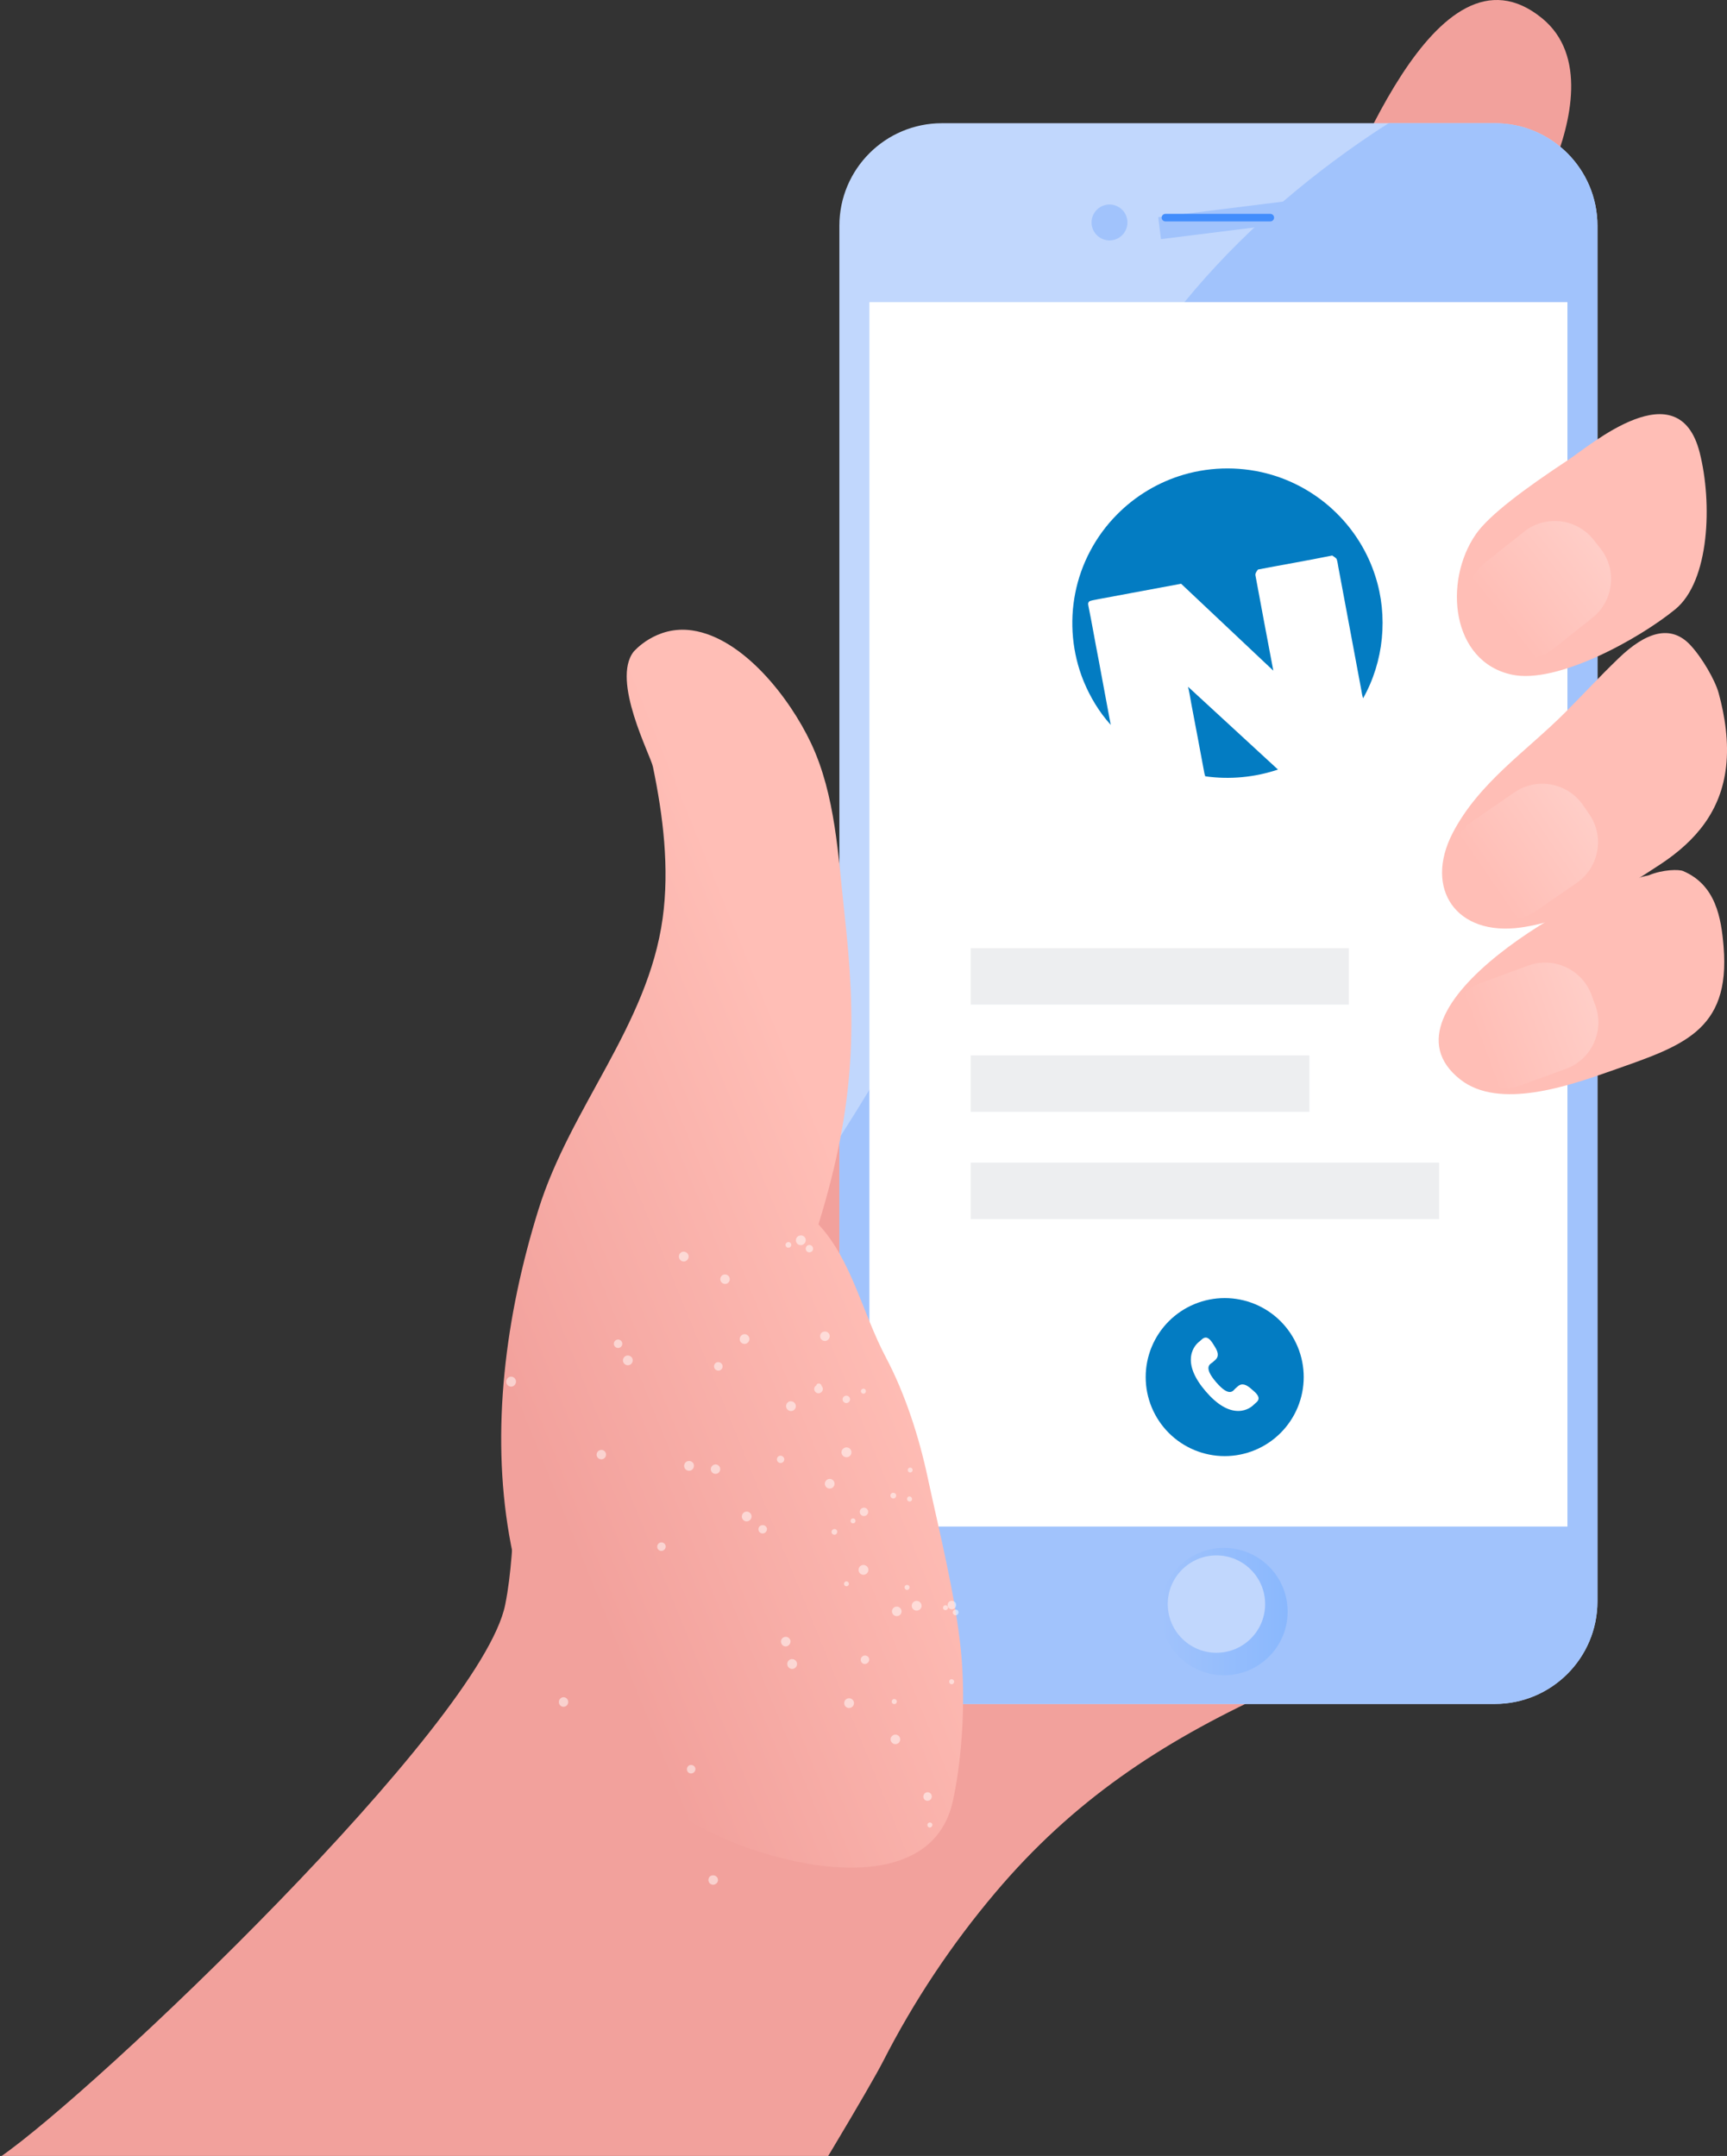
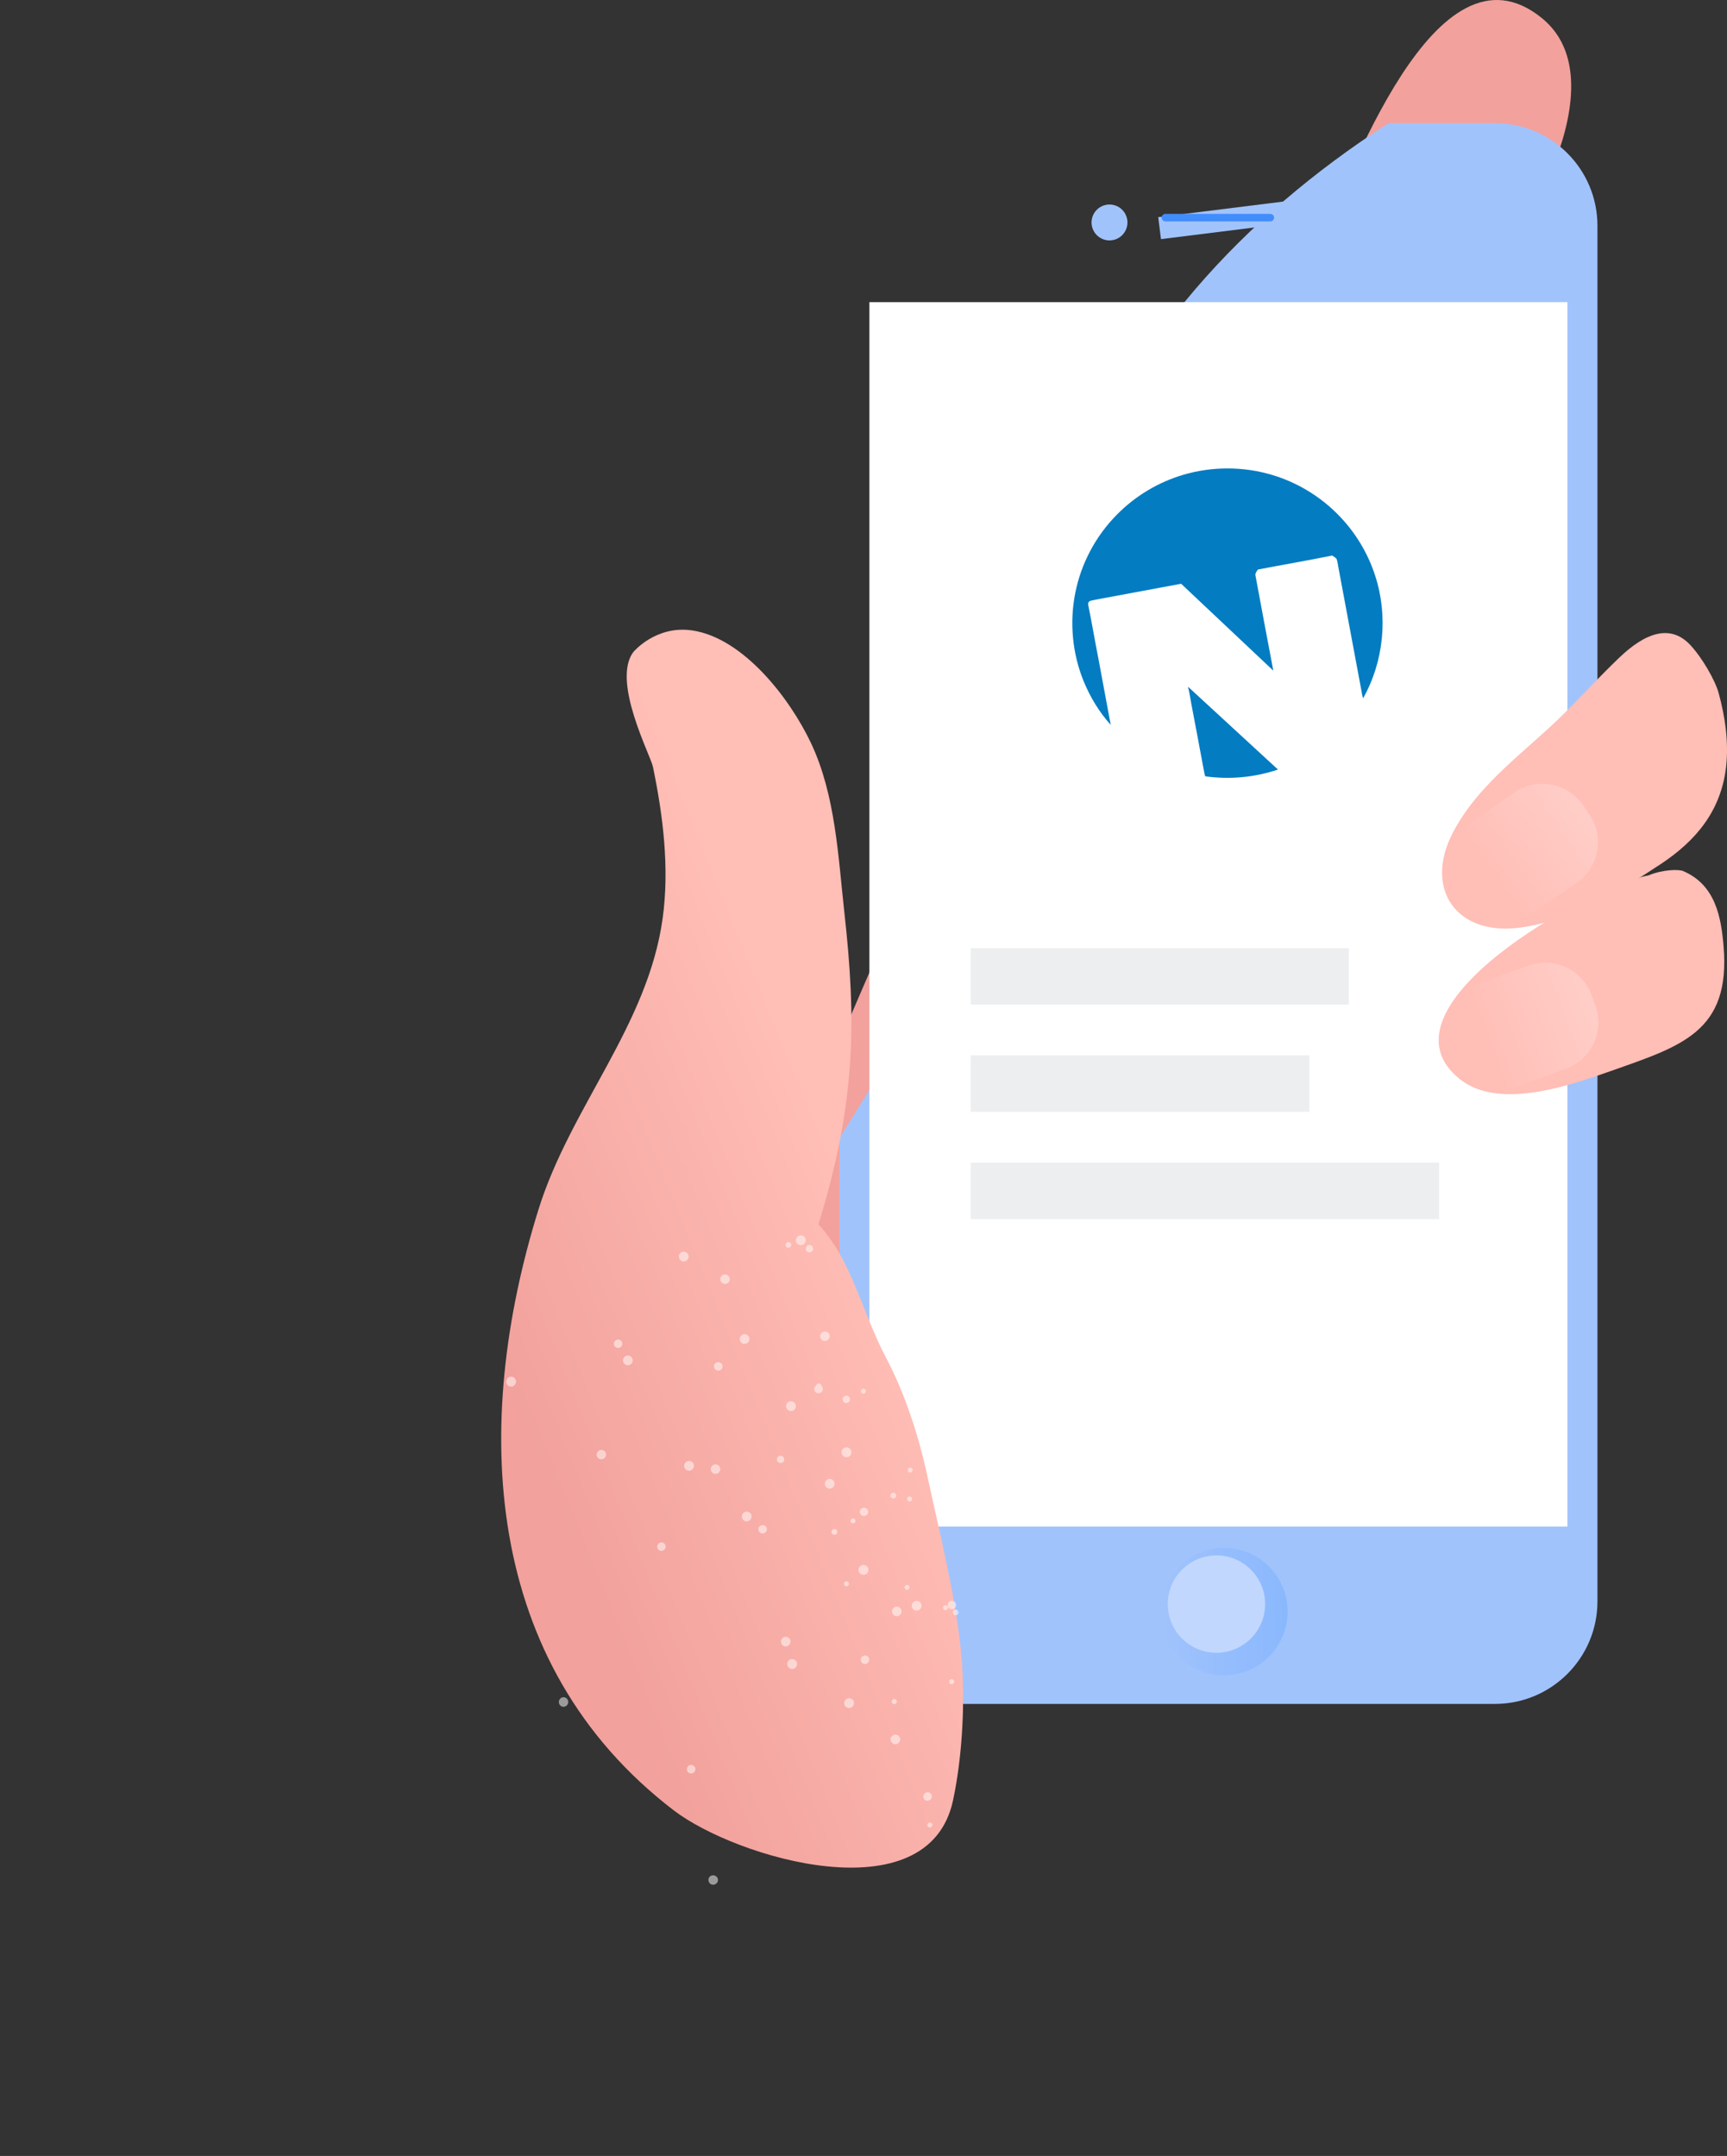
<svg xmlns="http://www.w3.org/2000/svg" width="306" height="382" viewBox="0 0 306 382" fill="none">
  <rect x="0" y="0" width="306" height="382" fill="#333333" stroke="none" />
  <g clip-path="url(#clip0)">
-     <path d="M147.388 185.886C155.927 180.768 158.201 165.289 163.049 157.35C168.21 148.901 172.868 139.252 179.472 131.701C195.06 113.878 217.627 142.748 229.505 152.085C247.473 166.212 237.423 178.801 254.772 193.779C261.846 199.886 273.614 218.377 273.722 228.516C273.832 238.88 260.316 264.111 253.719 271.673C239.354 288.137 244.741 290.742 224.768 299.961C205.554 308.83 190.137 319.052 176.379 335.32C168.63 344.483 161.934 354.538 156.477 365.227C151.916 374.164 112.102 439.81 104.225 446.411C101.135 449.003 8.407 389.584 0 382.201C16.704 370.725 85.261 305.483 89.513 284.333C91.8 272.958 90.019 261.58 95.276 250.739C101.113 238.705 108.694 226.984 115.805 215.624C123.781 202.882 137.168 192.645 149.704 184.498C148.933 184.961 148.161 185.423 147.388 185.886Z" fill="#F2A19C" />
    <path d="M136.862 218.518C136.592 218.951 136.219 219.254 135.744 219.424C135.2 206.842 146.092 190.85 150.97 179.441C156.153 167.319 161.467 155.392 167.404 143.652C173.004 132.582 181.303 122.633 188.433 112.729C204.276 90.721 221.84 67.833 233.586 43.372C238.961 32.177 254.292 -12.218 273.223 3.227C281.218 9.75 278.349 21.682 275.168 29.57C271.69 38.201 268.994 47.419 264.13 55.333C253.471 72.674 241.368 89.135 234.112 108.505C230.712 117.581 229.878 127.321 225.439 135.885C220.212 145.97 215.62 155.974 211.724 166.528C207.002 179.319 201.718 191.881 196.987 204.702C193.912 213.033 190.44 228.389 183.182 233.662C174.694 239.827 164.481 236.327 155.812 233.911C148.677 231.923 135.385 225.052 134.913 216.821C135.417 217.176 136.416 218.092 136.862 218.518Z" fill="#F2A19C" />
-     <path d="M264.869 301.909H166.901C156.863 301.909 148.726 293.773 148.726 283.737V40.002C148.726 29.966 156.863 21.83 166.901 21.83H264.869C274.906 21.83 283.044 29.966 283.044 40.002V283.737C283.044 293.773 274.908 301.909 264.869 301.909Z" fill="#C1D7FD" />
    <path d="M196.587 42.597C198.344 42.597 199.768 41.173 199.768 39.417C199.768 37.66 198.344 36.237 196.587 36.237C194.831 36.237 193.407 37.66 193.407 39.417C193.407 41.173 194.831 42.597 196.587 42.597Z" fill="#A1C3FC" />
    <path d="M264.869 21.829H246.063C245.098 22.429 244.15 23.045 243.222 23.667C218.582 40.16 197.39 63.513 189.143 91.992C185.819 103.471 184.668 115.457 182.141 127.138C176.355 153.884 163.464 178.571 148.726 201.64V283.738C148.726 293.773 156.863 301.91 166.901 301.91H264.869C274.906 301.91 283.044 293.773 283.044 283.738V40.002C283.044 29.965 274.908 21.829 264.869 21.829Z" fill="#A1C3FC" />
    <path d="M216.865 296.836C223.1 296.836 228.153 291.783 228.153 285.55C228.153 279.317 223.1 274.264 216.865 274.264C210.631 274.264 205.578 279.317 205.578 285.55C205.578 291.783 210.631 296.836 216.865 296.836Z" fill="url(#paint0_linear)" />
    <path d="M227.847 35.656L205.222 38.478L205.708 42.369L228.332 39.547L227.847 35.656Z" fill="#A1C3FC" />
    <path d="M277.725 53.536H154.046V270.482H277.725V53.536Z" fill="white" />
    <path d="M215.536 292.847C220.3 292.847 224.163 288.985 224.163 284.221C224.163 279.457 220.3 275.595 215.536 275.595C210.771 275.595 206.909 279.457 206.909 284.221C206.909 288.985 210.771 292.847 215.536 292.847Z" fill="#C1D7FD" />
    <path d="M225.083 39.229H206.492C206.124 39.229 205.827 38.931 205.827 38.564C205.827 38.196 206.124 37.899 206.492 37.899H225.083C225.451 37.899 225.748 38.198 225.748 38.564C225.748 38.931 225.451 39.229 225.083 39.229Z" fill="#428DFC" />
    <path d="M112.252 115.492C108.304 120.623 115.256 133.776 115.688 135.859C117.481 144.473 118.646 153.803 117.411 162.728C114.785 181.71 101.056 196.176 95.407 214.318C83.592 252.269 85.412 294.746 119.357 320.753C130.442 329.246 164.478 339.348 168.852 319.043C170.59 310.976 171.07 300.762 170.285 292.727C169.295 282.574 166.411 271.346 164.347 261.674C162.856 254.688 160.409 247.026 157.007 240.593C152.715 232.481 150.959 223.34 145.02 216.936C151.731 195.225 151.722 180.705 149.61 161.689C148.514 151.82 148.053 140.894 143.703 131.676C139.933 123.687 131.684 113.03 122.648 111.701C116.2 110.755 112.252 115.492 112.252 115.492Z" fill="url(#paint1_linear)" />
-     <path d="M277.867 81.491C270.349 86.452 263.869 91.231 261.499 94.659C255.716 103.024 257.119 117.268 267.931 119.55C275.873 121.225 290.302 113.288 296.817 107.973C302.936 102.98 303.42 89.082 301.16 80.188C297.409 65.428 281.815 78.886 277.867 81.491Z" fill="#FFBEB6" />
    <path d="M299.516 114.307C296.029 110.557 291.589 111.991 286.752 116.676C283.063 120.247 281.021 122.52 277.397 126.164C270.508 133.091 262.06 138.628 257.404 147.582C252.266 157.466 258.023 165.961 269.513 164.335C278.403 163.076 286.839 158.005 294.226 153.123C300.565 148.935 304.939 143.628 305.834 135.885C306.341 131.493 305.646 126.922 304.519 122.794C303.901 120.546 301.638 116.591 299.516 114.307Z" fill="#FFBEB6" />
    <path d="M292.092 155.107C281.523 157.067 242.749 178.621 258.716 191.251C265.619 196.711 278.079 192.363 285.529 189.729C297.896 185.358 306.644 182.821 305.395 167.722C304.972 162.603 304.007 156.795 298.213 154.332C297.494 154.026 294.668 154.031 292.092 155.107Z" fill="#FFBEB6" />
-     <path d="M282.167 109.451L275.299 114.906C271.536 117.895 266.012 117.262 263.023 113.499L261.777 111.931C258.788 108.169 259.421 102.646 263.184 99.657L270.052 94.201C273.815 91.213 279.339 91.846 282.328 95.608L283.574 97.176C286.562 100.939 285.929 106.462 282.167 109.451Z" fill="url(#paint2_linear)" />
    <path d="M279.372 156.439L272.149 161.415C268.192 164.142 262.725 163.136 259.997 159.18L258.862 157.531C256.135 153.574 257.141 148.108 261.098 145.381L268.321 140.404C272.278 137.678 277.746 138.683 280.473 142.64L281.61 144.289C284.335 148.244 283.329 153.712 279.372 156.439Z" fill="url(#paint3_linear)" />
    <path d="M277.48 189.374L269.243 192.39C264.732 194.041 259.688 191.703 258.034 187.19L257.346 185.31C255.694 180.799 258.033 175.755 262.546 174.102L270.783 171.086C275.295 169.435 280.338 171.773 281.992 176.286L282.68 178.166C284.332 182.679 281.993 187.722 277.48 189.374Z" fill="url(#paint4_linear)" />
    <path d="M172 216L255 216L255 206L172 206L172 216Z" fill="#EDEEF0" />
    <path d="M172 197L232 197L232 187L172 187L172 197Z" fill="#EDEEF0" />
    <path d="M172 178L239 178L239 168L172 168L172 178Z" fill="#EDEEF0" />
    <path opacity="0.51" d="M149.541 280.597C149.523 280.839 149.708 281.047 149.95 281.065C150.19 281.08 150.401 280.897 150.419 280.657C150.436 280.416 150.251 280.207 150.01 280.19C149.767 280.176 149.56 280.356 149.541 280.597ZM160.273 281.23C160.265 281.48 160.45 281.693 160.696 281.725C160.941 281.728 161.143 281.535 161.151 281.292C161.181 281.066 161.021 280.856 160.792 280.826C160.777 280.823 160.761 280.823 160.74 280.823C160.499 280.807 160.29 280.99 160.273 281.23ZM164.475 323.027C164.286 323.188 164.265 323.473 164.428 323.66C164.571 323.837 164.83 323.863 165.004 323.72C165.02 323.71 165.034 323.696 165.047 323.679C165.231 323.525 165.258 323.257 165.11 323.071C164.947 322.884 164.663 322.864 164.475 323.027ZM160.89 260.281C160.786 260.492 160.871 260.751 161.083 260.859C161.296 260.963 161.554 260.878 161.661 260.665C161.77 260.453 161.68 260.194 161.468 260.087C161.272 259.975 161.021 260.044 160.909 260.241C160.901 260.256 160.895 260.267 160.89 260.281ZM158.297 301.054C158.07 301.152 157.953 301.401 158.019 301.637C158.103 301.875 158.365 301.997 158.604 301.914C158.842 301.831 158.967 301.57 158.882 301.332C158.784 301.104 158.531 300.986 158.297 301.054ZM168.464 297.542C168.237 297.628 168.126 297.883 168.211 298.111C168.271 298.337 168.503 298.472 168.731 298.412C168.742 298.408 168.755 298.406 168.767 298.401C168.999 298.311 169.121 298.057 169.045 297.819C168.95 297.594 168.699 297.474 168.464 297.542ZM127.74 226.229C127.508 226.624 127.639 227.137 128.037 227.371C128.044 227.377 128.055 227.379 128.063 227.385C128.456 227.613 128.963 227.477 129.19 227.084C129.192 227.082 129.19 227.08 129.192 227.077C129.424 226.683 129.293 226.169 128.895 225.936C128.888 225.929 128.877 225.928 128.87 225.922C128.476 225.694 127.969 225.83 127.742 226.223C127.739 226.225 127.739 226.225 127.74 226.229ZM145.426 236.325C145.193 236.731 145.329 237.247 145.735 237.486C146.142 237.723 146.659 237.582 146.897 237.175C146.899 237.168 146.904 237.168 146.905 237.16C147.133 236.767 146.997 236.262 146.605 236.036C146.604 236.035 146.602 236.036 146.599 236.035C146.188 235.804 145.673 235.934 145.426 236.325ZM99.636 300.749C99.189 300.88 98.93 301.343 99.052 301.791C99.156 302.229 99.59 302.499 100.024 302.399C100.04 302.394 100.054 302.394 100.069 302.388C100.516 302.257 100.775 301.794 100.653 301.344C100.535 300.901 100.081 300.634 99.636 300.749ZM138.998 290.052C138.553 290.17 138.291 290.62 138.408 291.066C138.409 291.073 138.412 291.084 138.417 291.092C138.521 291.53 138.956 291.8 139.39 291.7C139.406 291.696 139.42 291.696 139.434 291.689C139.883 291.549 140.148 291.091 140.047 290.633C139.909 290.189 139.447 289.929 138.998 290.052ZM158.661 284.698C158.212 284.822 157.948 285.291 158.076 285.74C158.201 286.19 158.67 286.449 159.118 286.322C159.565 286.207 159.832 285.752 159.717 285.307C159.603 284.856 159.147 284.578 158.692 284.69C158.681 284.69 158.67 284.695 158.661 284.698ZM105.713 257.655C105.667 258.115 106.005 258.522 106.466 258.566C106.927 258.612 107.334 258.274 107.379 257.813C107.423 257.361 107.098 256.96 106.647 256.907C106.186 256.862 105.769 257.194 105.713 257.655ZM125.945 260.229C125.899 260.688 126.237 261.096 126.698 261.14C127.159 261.184 127.567 260.848 127.611 260.387C127.655 259.935 127.33 259.534 126.88 259.48C126.419 259.435 126.003 259.766 125.945 260.229ZM146.155 262.815C146.109 263.286 146.455 263.702 146.926 263.748C147.379 263.792 147.79 263.475 147.859 263.025C147.932 262.558 147.61 262.124 147.141 262.049C146.673 261.977 146.236 262.3 146.163 262.766C146.157 262.787 146.155 262.799 146.155 262.815ZM125.839 332.435C125.477 332.728 125.413 333.255 125.703 333.624C125.977 333.988 126.496 334.054 126.858 333.781C126.859 333.779 126.862 333.778 126.864 333.776C127.234 333.526 127.328 333.024 127.08 332.655C127.068 332.638 127.057 332.622 127.042 332.601C126.746 332.243 126.223 332.173 125.839 332.435ZM158.128 307.534C157.77 307.798 157.688 308.301 157.951 308.661C157.958 308.671 157.966 308.683 157.977 308.691C158.245 309.067 158.769 309.149 159.145 308.881C159.158 308.873 159.169 308.865 159.18 308.857C159.548 308.567 159.611 308.038 159.324 307.67C159.033 307.302 158.501 307.24 158.136 307.528C158.133 307.529 158.13 307.532 158.128 307.534ZM108.783 237.923C108.693 238.326 108.944 238.725 109.343 238.821C109.744 238.915 110.147 238.664 110.243 238.261C110.338 237.857 110.085 237.457 109.683 237.363C109.28 237.273 108.88 237.522 108.783 237.923ZM126.532 241.932C126.442 242.335 126.693 242.734 127.093 242.83C127.493 242.936 127.905 242.698 128.01 242.298C128.116 241.899 127.879 241.488 127.478 241.383C127.464 241.378 127.447 241.376 127.432 241.371C127.041 241.272 126.641 241.51 126.539 241.902C126.537 241.91 126.537 241.923 126.532 241.932ZM144.606 245.508C144.44 245.595 144.322 245.756 144.287 245.944C144.197 246.347 144.448 246.746 144.848 246.843C145.261 246.939 145.672 246.689 145.775 246.276C145.775 246.273 145.775 246.273 145.776 246.268C145.833 246.025 145.767 245.766 145.594 245.581L145.58 245.554C145.489 245.447 145.358 245.38 145.214 245.371C144.998 245.308 144.767 245.361 144.606 245.508ZM122.059 312.823C121.71 313.063 121.609 313.528 121.825 313.889C122.038 314.23 122.483 314.333 122.826 314.123C122.836 314.117 122.843 314.11 122.854 314.104C123.21 313.891 123.324 313.43 123.109 313.079C123.106 313.074 123.104 313.073 123.101 313.067C122.87 312.727 122.415 312.62 122.059 312.823ZM152.871 293.442C152.516 293.655 152.402 294.116 152.614 294.471C152.617 294.476 152.62 294.479 152.622 294.484C152.816 294.822 153.252 294.936 153.588 294.741C153.609 294.73 153.629 294.718 153.648 294.702C154.004 294.489 154.117 294.028 153.906 293.672C153.902 293.668 153.899 293.664 153.898 293.66C153.666 293.327 153.216 293.23 152.871 293.442ZM168.241 283.752C167.894 283.987 167.801 284.458 168.036 284.803C168.262 285.141 168.717 285.238 169.064 285.021C169.404 284.792 169.513 284.341 169.312 283.982C169.074 283.635 168.605 283.534 168.241 283.752ZM117.056 273.301C116.65 273.385 116.385 273.776 116.457 274.182C116.527 274.586 116.907 274.859 117.312 274.79C117.719 274.712 118 274.333 117.951 273.923C117.871 273.511 117.474 273.23 117.056 273.301ZM135.011 270.238C134.616 270.29 134.337 270.655 134.39 271.048C134.392 271.06 134.397 271.078 134.397 271.09C134.466 271.495 134.847 271.768 135.251 271.698C135.658 271.621 135.939 271.242 135.891 270.831C135.81 270.43 135.417 270.165 135.011 270.238ZM152.95 267.151C152.544 267.222 152.278 267.607 152.347 268.01C152.418 268.408 152.794 268.679 153.195 268.615C153.599 268.55 153.879 268.171 153.817 267.764C153.752 267.356 153.375 267.081 152.966 267.143C152.961 267.148 152.958 267.149 152.95 267.151ZM163.741 317.885C163.502 318.227 163.576 318.697 163.913 318.947C164.263 319.177 164.736 319.087 164.971 318.735C165.192 318.4 165.119 317.953 164.805 317.71C164.481 317.464 164.014 317.524 163.766 317.844C163.757 317.863 163.747 317.876 163.741 317.885ZM150.986 269.068C150.758 269.153 150.648 269.409 150.733 269.636C150.818 269.862 151.076 269.974 151.302 269.889C151.527 269.803 151.64 269.548 151.554 269.32C151.469 269.091 151.213 268.981 150.986 269.068ZM160.99 265.169C160.764 265.272 160.661 265.534 160.753 265.766C160.838 265.992 161.096 266.104 161.321 266.019C161.541 265.945 161.659 265.703 161.584 265.482C161.579 265.471 161.577 265.463 161.571 265.45C161.49 265.217 161.235 265.092 160.999 265.168C160.996 265.168 160.993 265.168 160.99 265.169ZM152.535 246.492C152.546 246.73 152.731 246.923 152.969 246.945C153.206 246.958 153.411 246.771 153.424 246.531C153.426 246.524 153.424 246.516 153.424 246.506C153.44 246.273 153.265 246.072 153.031 246.055C153.015 246.055 153.002 246.053 152.99 246.055C152.743 246.055 152.54 246.249 152.535 246.492ZM167.224 284.545C167.046 284.71 167.038 284.987 167.204 285.162C167.371 285.34 167.646 285.348 167.826 285.181C168.004 285.037 168.031 284.778 167.888 284.605C167.878 284.59 167.862 284.575 167.847 284.562C167.689 284.385 167.412 284.374 167.237 284.532C167.231 284.537 167.229 284.541 167.224 284.545ZM139.193 220.469C139.129 220.728 139.289 220.992 139.549 221.055C139.553 221.055 139.557 221.058 139.564 221.06C139.827 221.133 140.099 220.978 140.173 220.717C140.175 220.705 140.178 220.69 140.183 220.678C140.246 220.419 140.086 220.155 139.826 220.092C139.823 220.092 139.818 220.089 139.812 220.087C139.534 220.027 139.262 220.198 139.193 220.469ZM147.575 271.016C147.346 271.141 147.264 271.428 147.387 271.654C147.395 271.671 147.407 271.687 147.42 271.705C147.568 271.937 147.876 272.006 148.109 271.861C148.336 271.705 148.415 271.405 148.29 271.157C148.135 270.92 147.816 270.857 147.575 271.016C147.58 271.013 147.58 271.013 147.575 271.016ZM157.999 264.568C157.76 264.726 157.696 265.041 157.857 265.281L157.858 265.283C158.007 265.515 158.315 265.585 158.547 265.439C158.774 265.283 158.853 264.983 158.728 264.735C158.566 264.5 158.252 264.429 157.999 264.568ZM144.606 245.508C144.585 245.578 144.578 245.65 144.582 245.723C144.622 245.993 144.878 246.179 145.149 246.138C145.154 246.137 145.157 246.137 145.167 246.137C145.435 246.089 145.618 245.848 145.593 245.583L145.579 245.556C145.539 245.286 145.283 245.099 145.012 245.14C145.007 245.142 144.999 245.142 144.994 245.142C144.797 245.169 144.644 245.316 144.606 245.508ZM168.919 285.403C168.755 285.628 168.807 285.942 169.031 286.104C169.037 286.106 169.04 286.114 169.045 286.112C169.266 286.269 169.574 286.218 169.732 285.997C169.903 285.792 169.877 285.49 169.672 285.317C169.663 285.307 169.656 285.304 169.645 285.294C169.415 285.129 169.094 285.174 168.919 285.403ZM90.407 243.939C89.938 244.043 89.634 244.495 89.713 244.971C89.798 245.442 90.245 245.756 90.715 245.676C91.186 245.575 91.495 245.118 91.41 244.643C91.326 244.171 90.881 243.855 90.407 243.939ZM111.096 240.186C110.624 240.269 110.31 240.716 110.39 241.188C110.471 241.659 110.922 241.973 111.393 241.893C111.865 241.809 112.179 241.362 112.099 240.89C112.017 240.421 111.568 240.107 111.096 240.186ZM131.77 236.409C131.3 236.51 130.99 236.966 131.076 237.44C131.177 237.906 131.636 238.203 132.102 238.101C132.566 238.004 132.866 237.541 132.767 237.077C132.674 236.625 132.23 236.327 131.77 236.409ZM149.73 301.272C149.467 301.667 149.558 302.2 149.945 302.48C150.34 302.754 150.88 302.66 151.156 302.265C151.433 301.872 151.336 301.332 150.942 301.057C150.547 300.79 150.01 300.883 149.73 301.272ZM161.702 284.02C161.435 284.415 161.527 284.952 161.917 285.228C162.326 285.495 162.867 285.394 163.155 284.998C163.417 284.587 163.295 284.047 162.891 283.787C162.495 283.54 161.974 283.641 161.702 284.02ZM131.846 267.969C131.439 268.234 131.322 268.776 131.584 269.181C131.584 269.181 131.584 269.181 131.586 269.183C131.842 269.575 132.369 269.683 132.759 269.426C133.165 269.177 133.29 268.646 133.04 268.242C132.791 267.835 132.26 267.713 131.854 267.962C131.853 267.964 131.848 267.966 131.846 267.969ZM149.509 256.597C149.108 256.844 148.98 257.368 149.227 257.769C149.23 257.774 149.233 257.778 149.236 257.783C149.487 258.197 150.026 258.331 150.443 258.08C150.856 257.829 150.992 257.292 150.741 256.875C150.49 256.461 149.951 256.327 149.535 256.578C149.525 256.586 149.516 256.592 149.509 256.597ZM121.643 258.978C121.23 259.229 121.095 259.766 121.343 260.18C121.59 260.578 122.109 260.714 122.52 260.491C122.932 260.234 123.074 259.703 122.845 259.275C122.589 258.872 122.062 258.741 121.643 258.978ZM139.706 248.385C139.292 248.636 139.158 249.173 139.406 249.587C139.644 249.997 140.173 250.138 140.582 249.898C140.993 249.659 141.135 249.132 140.896 248.721C140.655 248.313 140.129 248.163 139.706 248.385ZM121.02 221.782C120.552 221.853 120.233 222.287 120.296 222.751C120.298 222.753 120.295 222.756 120.298 222.756C120.356 223.231 120.786 223.567 121.261 223.514C121.738 223.439 122.068 222.999 122.01 222.522C121.929 222.055 121.493 221.728 121.02 221.782ZM141.782 218.905C141.309 218.96 140.974 219.394 141.029 219.866C141.084 220.338 141.517 220.673 141.991 220.618C141.996 220.616 142.003 220.616 142.013 220.613C142.485 220.534 142.815 220.098 142.761 219.622C142.694 219.154 142.256 218.835 141.79 218.9C141.787 218.906 141.787 218.906 141.782 218.905ZM139.655 294.317C139.374 294.708 139.456 295.254 139.842 295.54C140.221 295.821 140.759 295.747 141.04 295.367C141.337 295.007 141.285 294.474 140.923 294.179C140.914 294.17 140.906 294.162 140.892 294.156C140.516 293.856 139.97 293.917 139.671 294.294C139.665 294.301 139.662 294.309 139.655 294.317ZM152.293 277.637C152.012 278.028 152.094 278.575 152.48 278.86C152.859 279.141 153.397 279.067 153.678 278.687C153.975 278.327 153.923 277.795 153.561 277.499C153.552 277.49 153.544 277.482 153.53 277.476C153.154 277.176 152.604 277.239 152.309 277.615C152.306 277.621 152.3 277.629 152.293 277.637ZM137.868 258.089C137.604 258.336 137.587 258.748 137.833 259.015C138.073 259.272 138.472 259.292 138.739 259.064C139.001 258.842 139.038 258.446 138.82 258.182C138.807 258.165 138.79 258.148 138.774 258.134C138.532 257.878 138.13 257.859 137.868 258.089ZM149.506 247.465C149.239 247.711 149.227 248.131 149.473 248.395C149.719 248.658 150.139 248.673 150.403 248.426C150.668 248.188 150.69 247.777 150.452 247.514C150.447 247.507 150.443 247.504 150.436 247.496C150.187 247.239 149.776 247.225 149.506 247.465ZM128.344 226.019C128.01 226.147 127.84 226.523 127.962 226.856C128.104 227.181 128.464 227.346 128.802 227.237C129.138 227.114 129.312 226.741 129.189 226.405C129.187 226.403 129.187 226.403 129.187 226.4C129.076 226.073 128.721 225.893 128.391 226C128.372 226.008 128.359 226.013 128.344 226.019ZM143.202 220.618C142.863 220.749 142.684 221.123 142.793 221.47C142.916 221.807 143.289 221.979 143.627 221.856C143.628 221.854 143.628 221.854 143.632 221.854C143.963 221.745 144.143 221.395 144.036 221.063C144.034 221.055 144.03 221.049 144.026 221.041C143.917 220.698 143.554 220.507 143.21 220.615C143.208 220.616 143.205 220.618 143.202 220.618Z" fill="white" />
    <path d="M209.279 103.433C204.354 104.355 199.425 105.271 194.497 106.183C194.059 106.302 193.14 106.381 192.958 106.605C192.807 106.825 192.754 106.851 192.851 107.364C193.495 110.512 194.022 113.682 194.646 116.833C195.352 120.704 196.095 124.568 196.807 128.439C194.759 126.171 193.162 123.511 192.002 120.694C189.999 115.776 189.486 110.276 190.521 105.072C191.548 99.849 194.157 94.947 197.916 91.17C201.168 87.867 205.272 85.409 209.726 84.107C214.808 82.617 220.322 82.632 225.396 84.149C229.678 85.426 233.633 87.773 236.807 90.91C239.955 94.003 242.341 97.865 243.68 102.066C245.983 109.176 245.192 117.211 241.523 123.728C241.371 123.259 241.281 122.774 241.209 122.288C239.853 115.017 238.489 107.746 237.134 100.476C237.052 99.989 236.986 99.494 236.823 99.026C236.621 98.766 236.309 98.631 236.055 98.43C231.682 99.319 227.278 100.066 222.895 100.91C222.645 101.255 222.333 101.615 222.471 102.075C223.516 107.661 224.54 113.25 225.614 118.83" fill="#037CC2" />
    <path d="M226.439 136.353C222.313 137.746 217.869 138.157 213.556 137.55C213.459 137.259 213.374 136.985 213.342 136.691C212.52 132.345 211.859 128.701 211.085 124.71C210.896 123.7 210.753 122.678 210.503 121.679" fill="#037CC2" />
-     <path d="M217 230C215.161 230 213.341 230.362 211.642 231.066C209.944 231.769 208.401 232.8 207.101 234.101C204.475 236.726 203 240.287 203 244C203 247.713 204.475 251.274 207.101 253.899C208.401 255.2 209.944 256.231 211.642 256.934C213.341 257.638 215.161 258 217 258C220.713 258 224.274 256.525 226.899 253.899C229.525 251.274 231 247.713 231 244C231 242.161 230.638 240.341 229.934 238.642C229.231 236.944 228.2 235.401 226.899 234.101C225.599 232.8 224.056 231.769 222.358 231.066C220.659 230.362 218.839 230 217 230Z" fill="#037CC2" />
    <path d="M221.656 246.048C220.879 245.377 220.088 244.968 219.321 245.64L218.861 246.044C218.526 246.34 217.902 247.715 215.489 244.911C213.077 242.113 214.512 241.677 214.85 241.386L215.311 240.979C216.074 240.308 215.786 239.461 215.234 238.589L214.903 238.062C214.349 237.194 213.745 236.624 212.979 237.293L212.565 237.66C212.226 237.908 211.28 238.718 211.05 240.256C210.773 242.101 211.647 244.215 213.643 246.534C215.637 248.854 217.591 250.02 219.44 250C220.977 249.982 221.907 249.15 222.198 248.846L222.612 248.48C223.377 247.81 222.902 247.126 222.123 246.455L221.656 246.048Z" fill="white" />
  </g>
  <defs>
    <linearGradient id="paint0_linear" x1="205.578" y1="285.551" x2="228.153" y2="285.551" gradientUnits="userSpaceOnUse">
      <stop stop-color="#A1C3FC" />
      <stop offset="1" stop-color="#8AB8FD" />
    </linearGradient>
    <linearGradient id="paint1_linear" x1="152.192" y1="215.279" x2="87.816" y2="241.51" gradientUnits="userSpaceOnUse">
      <stop stop-color="#FFBEB6" />
      <stop offset="1" stop-color="#F2A19C" />
    </linearGradient>
    <linearGradient id="paint2_linear" x1="285.603" y1="94.294" x2="266.049" y2="109.83" gradientUnits="userSpaceOnUse">
      <stop stop-color="#FFD0CA" />
      <stop offset="1" stop-color="#FFBEB6" />
    </linearGradient>
    <linearGradient id="paint3_linear" x1="283.844" y1="141.535" x2="263.28" y2="155.71" gradientUnits="userSpaceOnUse">
      <stop stop-color="#FFD0CA" />
      <stop offset="1" stop-color="#FFBEB6" />
    </linearGradient>
    <linearGradient id="paint4_linear" x1="285.507" y1="176.049" x2="262.056" y2="184.639" gradientUnits="userSpaceOnUse">
      <stop stop-color="#FFD0CA" />
      <stop offset="1" stop-color="#FFBEB6" />
    </linearGradient>
    <clipPath id="clip0">
      <rect width="306" height="382" fill="white" />
    </clipPath>
  </defs>
</svg>